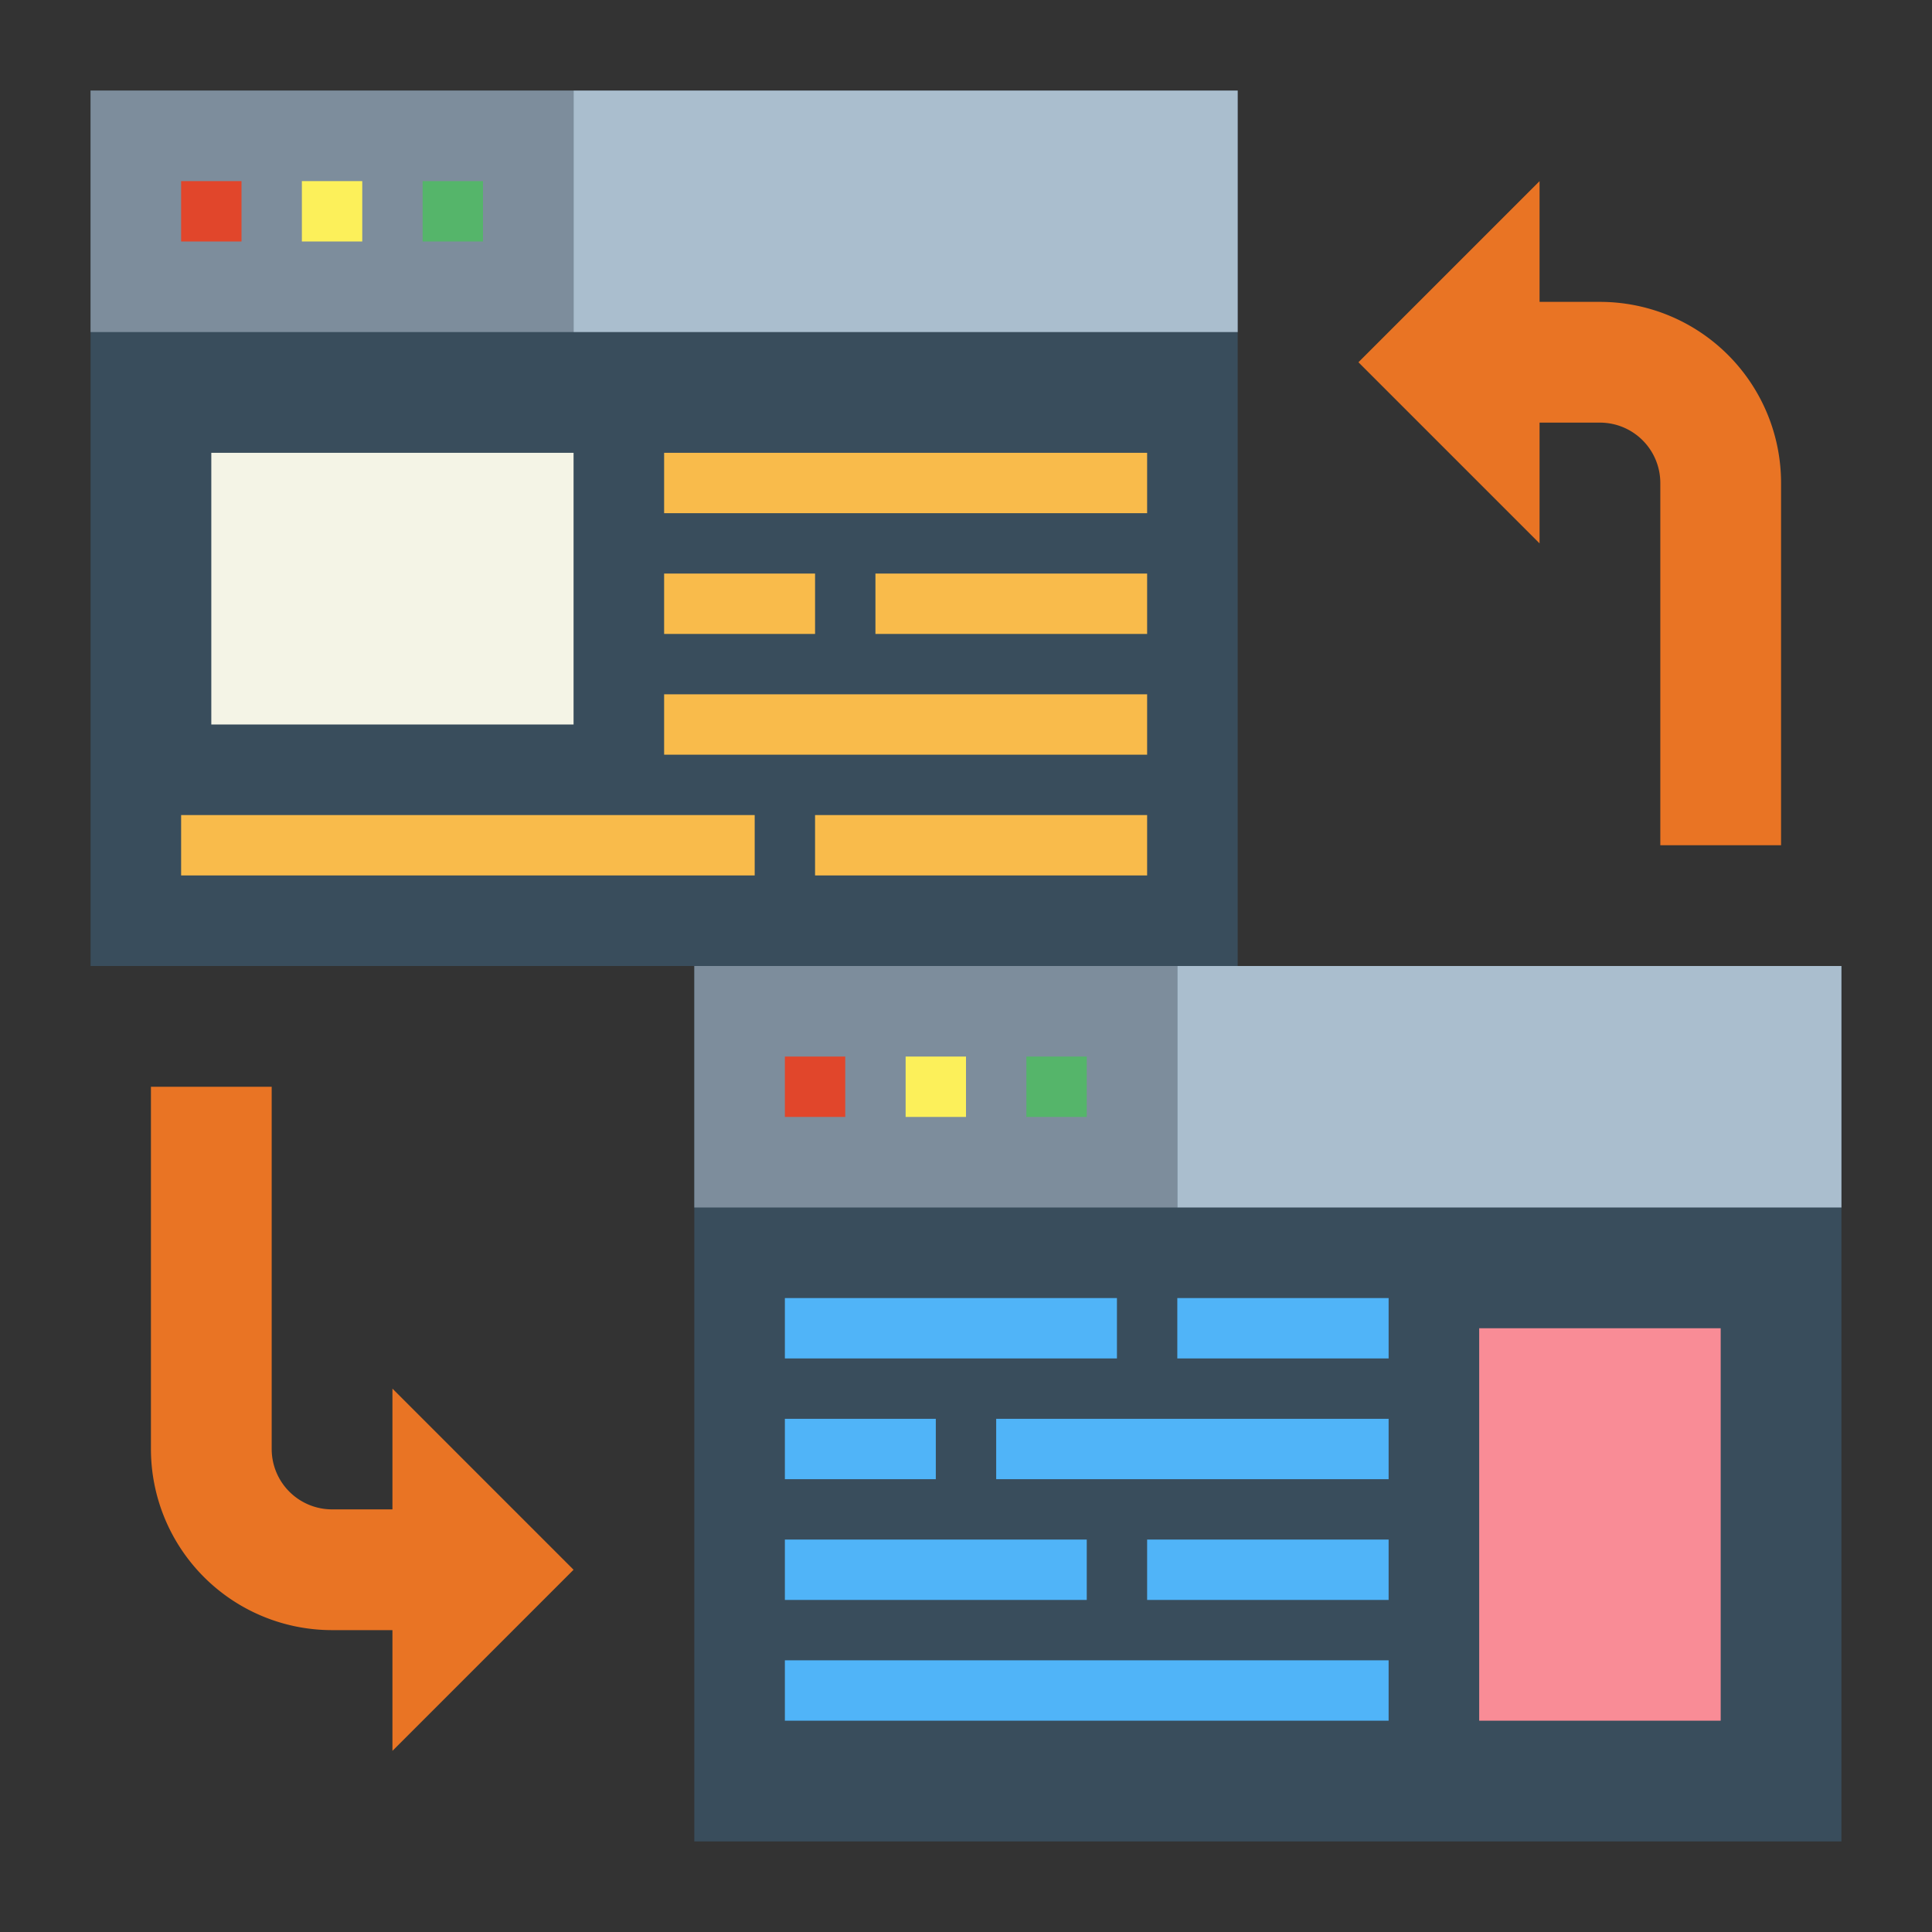
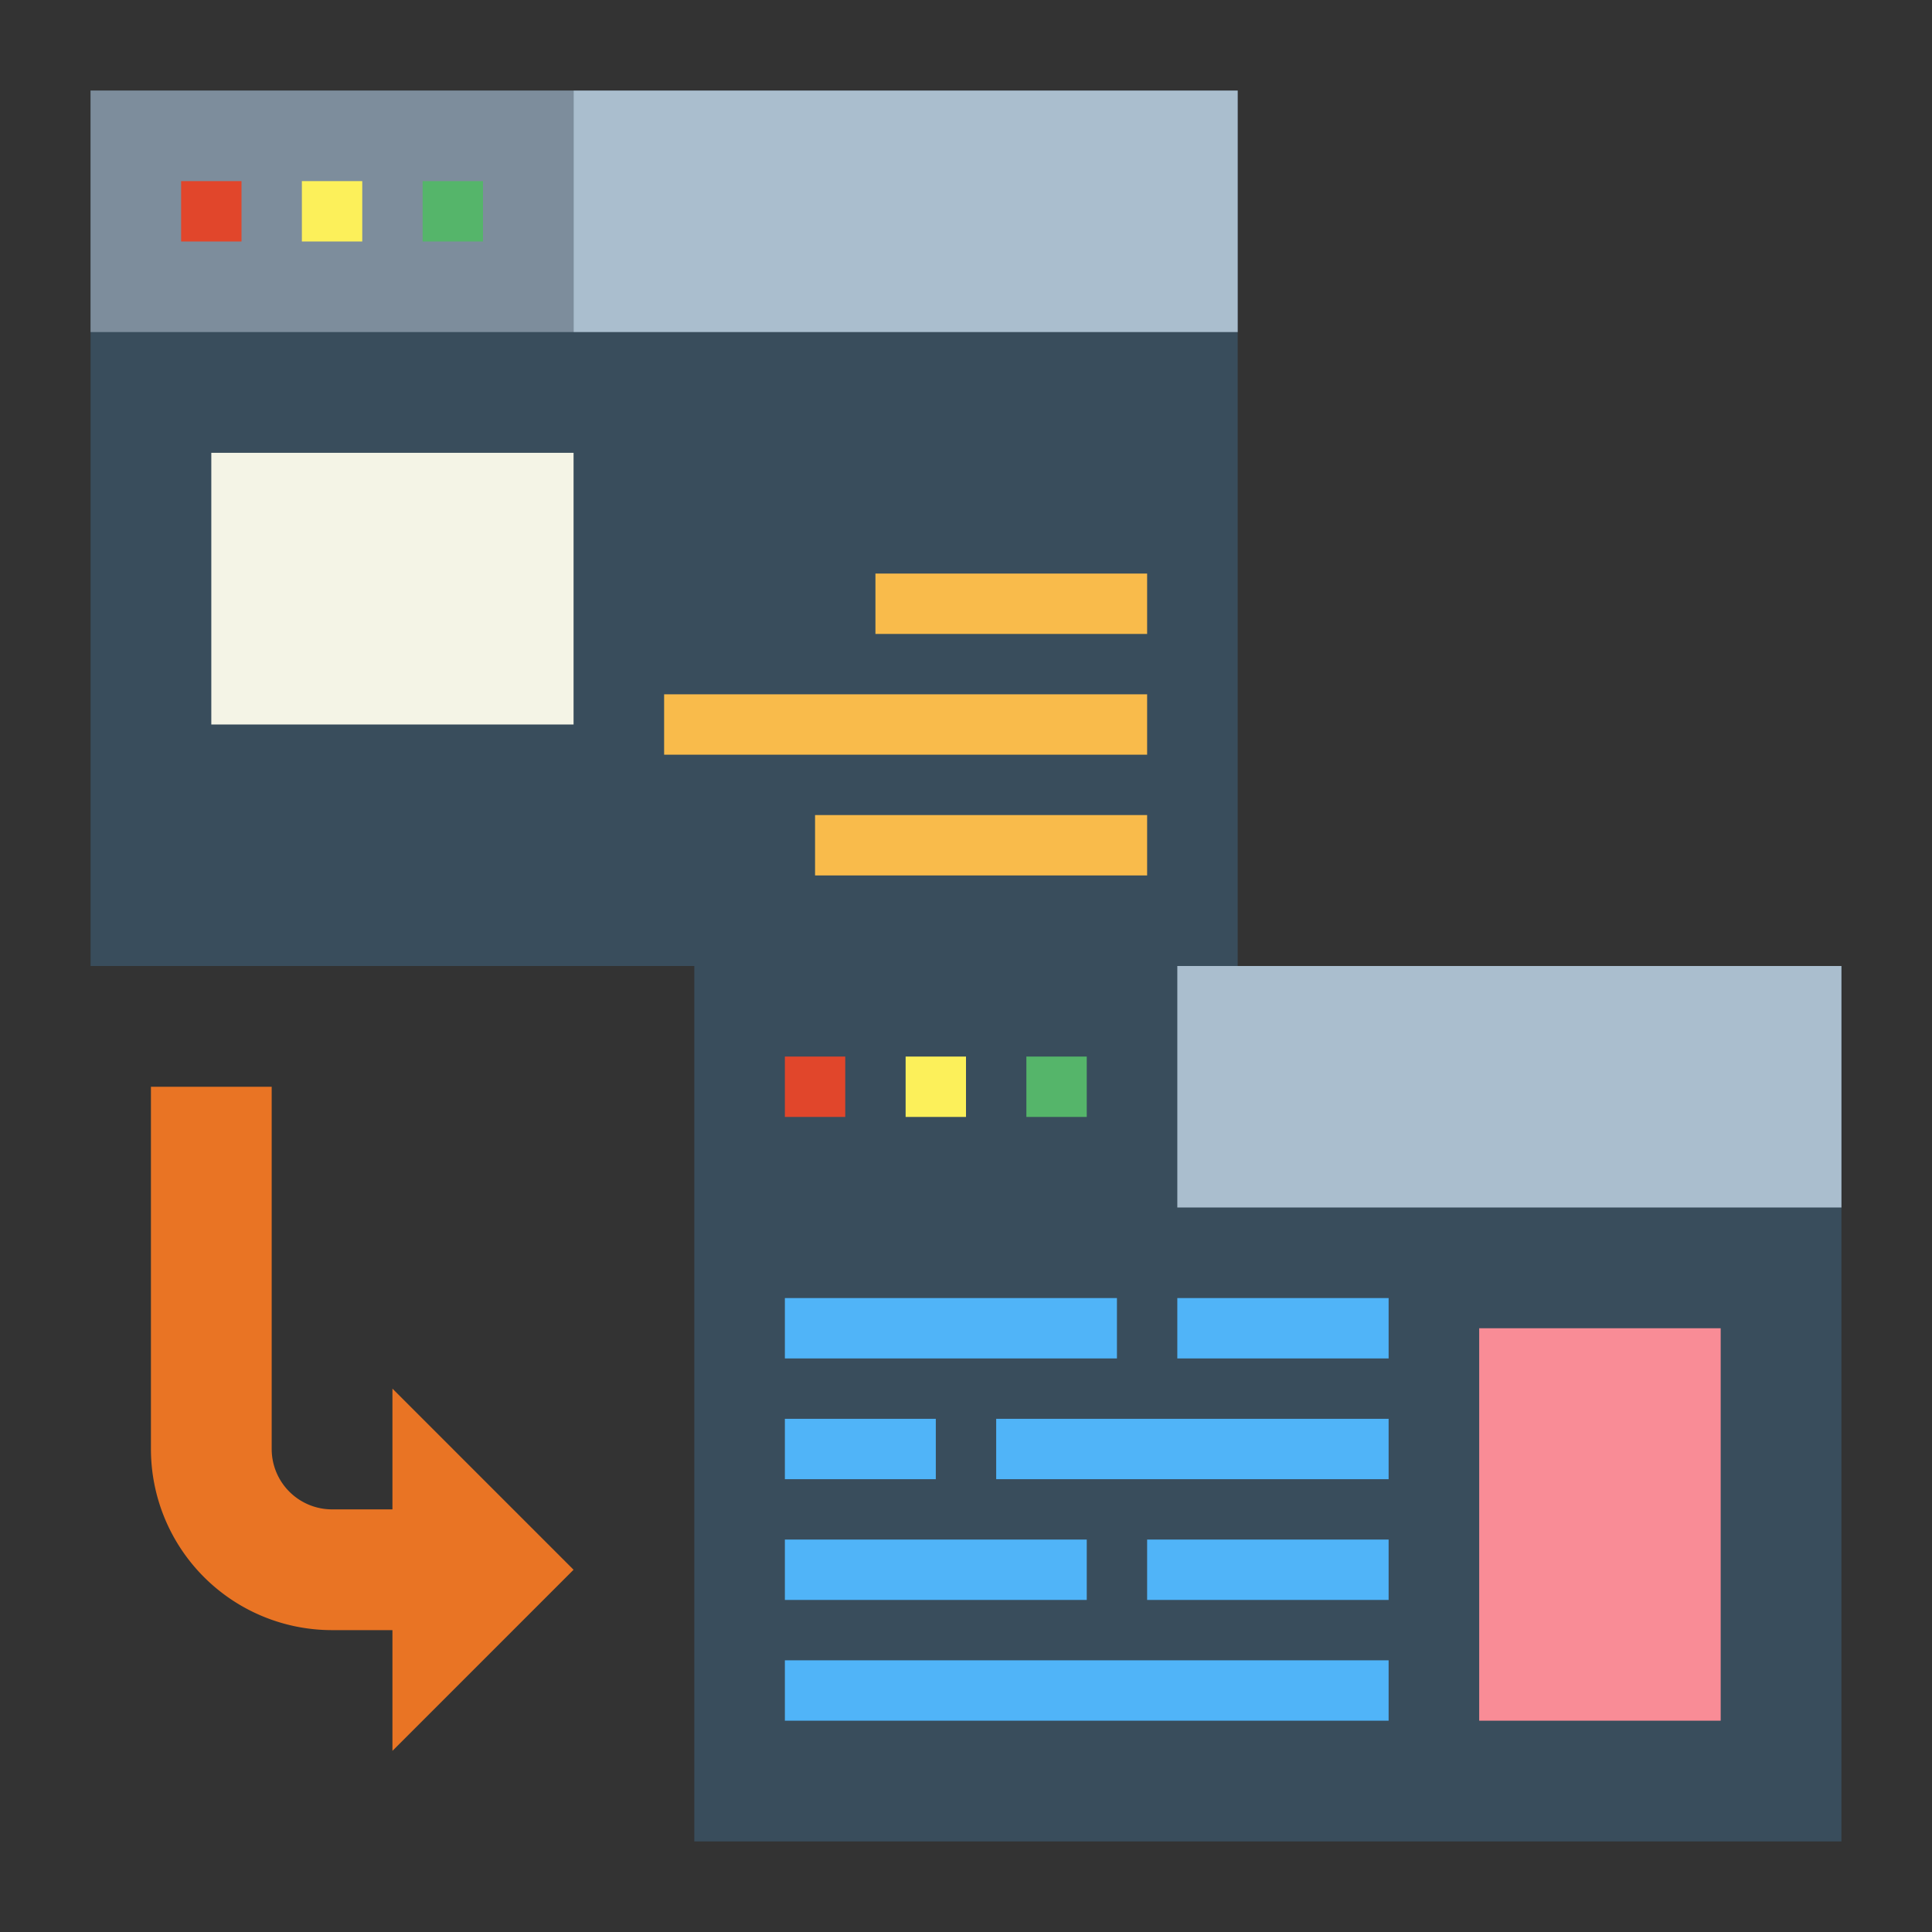
<svg xmlns="http://www.w3.org/2000/svg" height="512" viewBox="0 0 64 64" width="512">
  <rect x="0" y="0" width="64" height="64" fill="#333333" stroke="none" />
  <g id="flat">
    <path d="m23 32h38v29h-38z" fill="#394d5c" />
-     <path d="m23 32h16v8h-16z" fill="#7d8d9c" />
    <path d="m39 32h22v8h-22z" fill="#aabece" />
    <path d="m3 3h38v29h-38z" fill="#394d5c" />
    <path d="m3 3h16v8h-16z" fill="#7d8d9c" />
    <path d="m19 3h22v8h-22z" fill="#aabece" />
    <path d="m26 35h2v2h-2z" fill="#e1462b" />
    <path d="m30 35h2v2h-2z" fill="#fcf05a" />
    <path d="m34 35h2v2h-2z" fill="#55b56a" />
    <path d="m6 6h2v2h-2z" fill="#e1462b" />
    <path d="m10 6h2v2h-2z" fill="#fcf05a" />
    <path d="m14 6h2v2h-2z" fill="#55b56a" />
    <path d="m7 15h12v9h-12z" fill="#f4f4e6" />
-     <path d="m6 27h19v2h-19z" fill="#f9bb4b" />
    <path d="m27 27h11v2h-11z" fill="#f9bb4b" />
    <path d="m22 23h16v2h-16z" fill="#f9bb4b" />
-     <path d="m22 19h5v2h-5z" fill="#f9bb4b" />
    <path d="m29 19h9v2h-9z" fill="#f9bb4b" />
-     <path d="m22 15h16v2h-16z" fill="#f9bb4b" />
    <path d="m49 44h8v13h-8z" fill="#f98c96" />
    <g fill="#50b4f8">
      <path d="m26 43h11v2h-11z" />
      <path d="m39 43h7v2h-7z" />
      <path d="m26 47h5v2h-5z" />
      <path d="m33 47h13v2h-13z" />
      <path d="m26 51h10v2h-10z" />
      <path d="m38 51h8v2h-8z" />
      <path d="m26 55h20v2h-20z" />
    </g>
-     <path d="m45 12 6 6v-4h2a2 2 0 0 1 2 2v12h4v-12a6 6 0 0 0 -6-6h-2v-4z" fill="#e97424" />
    <path d="m19 52-6-6v4h-2a2 2 0 0 1 -2-2v-12h-4v12a6 6 0 0 0 6 6h2v4z" fill="#e97424" />
  </g>
</svg>